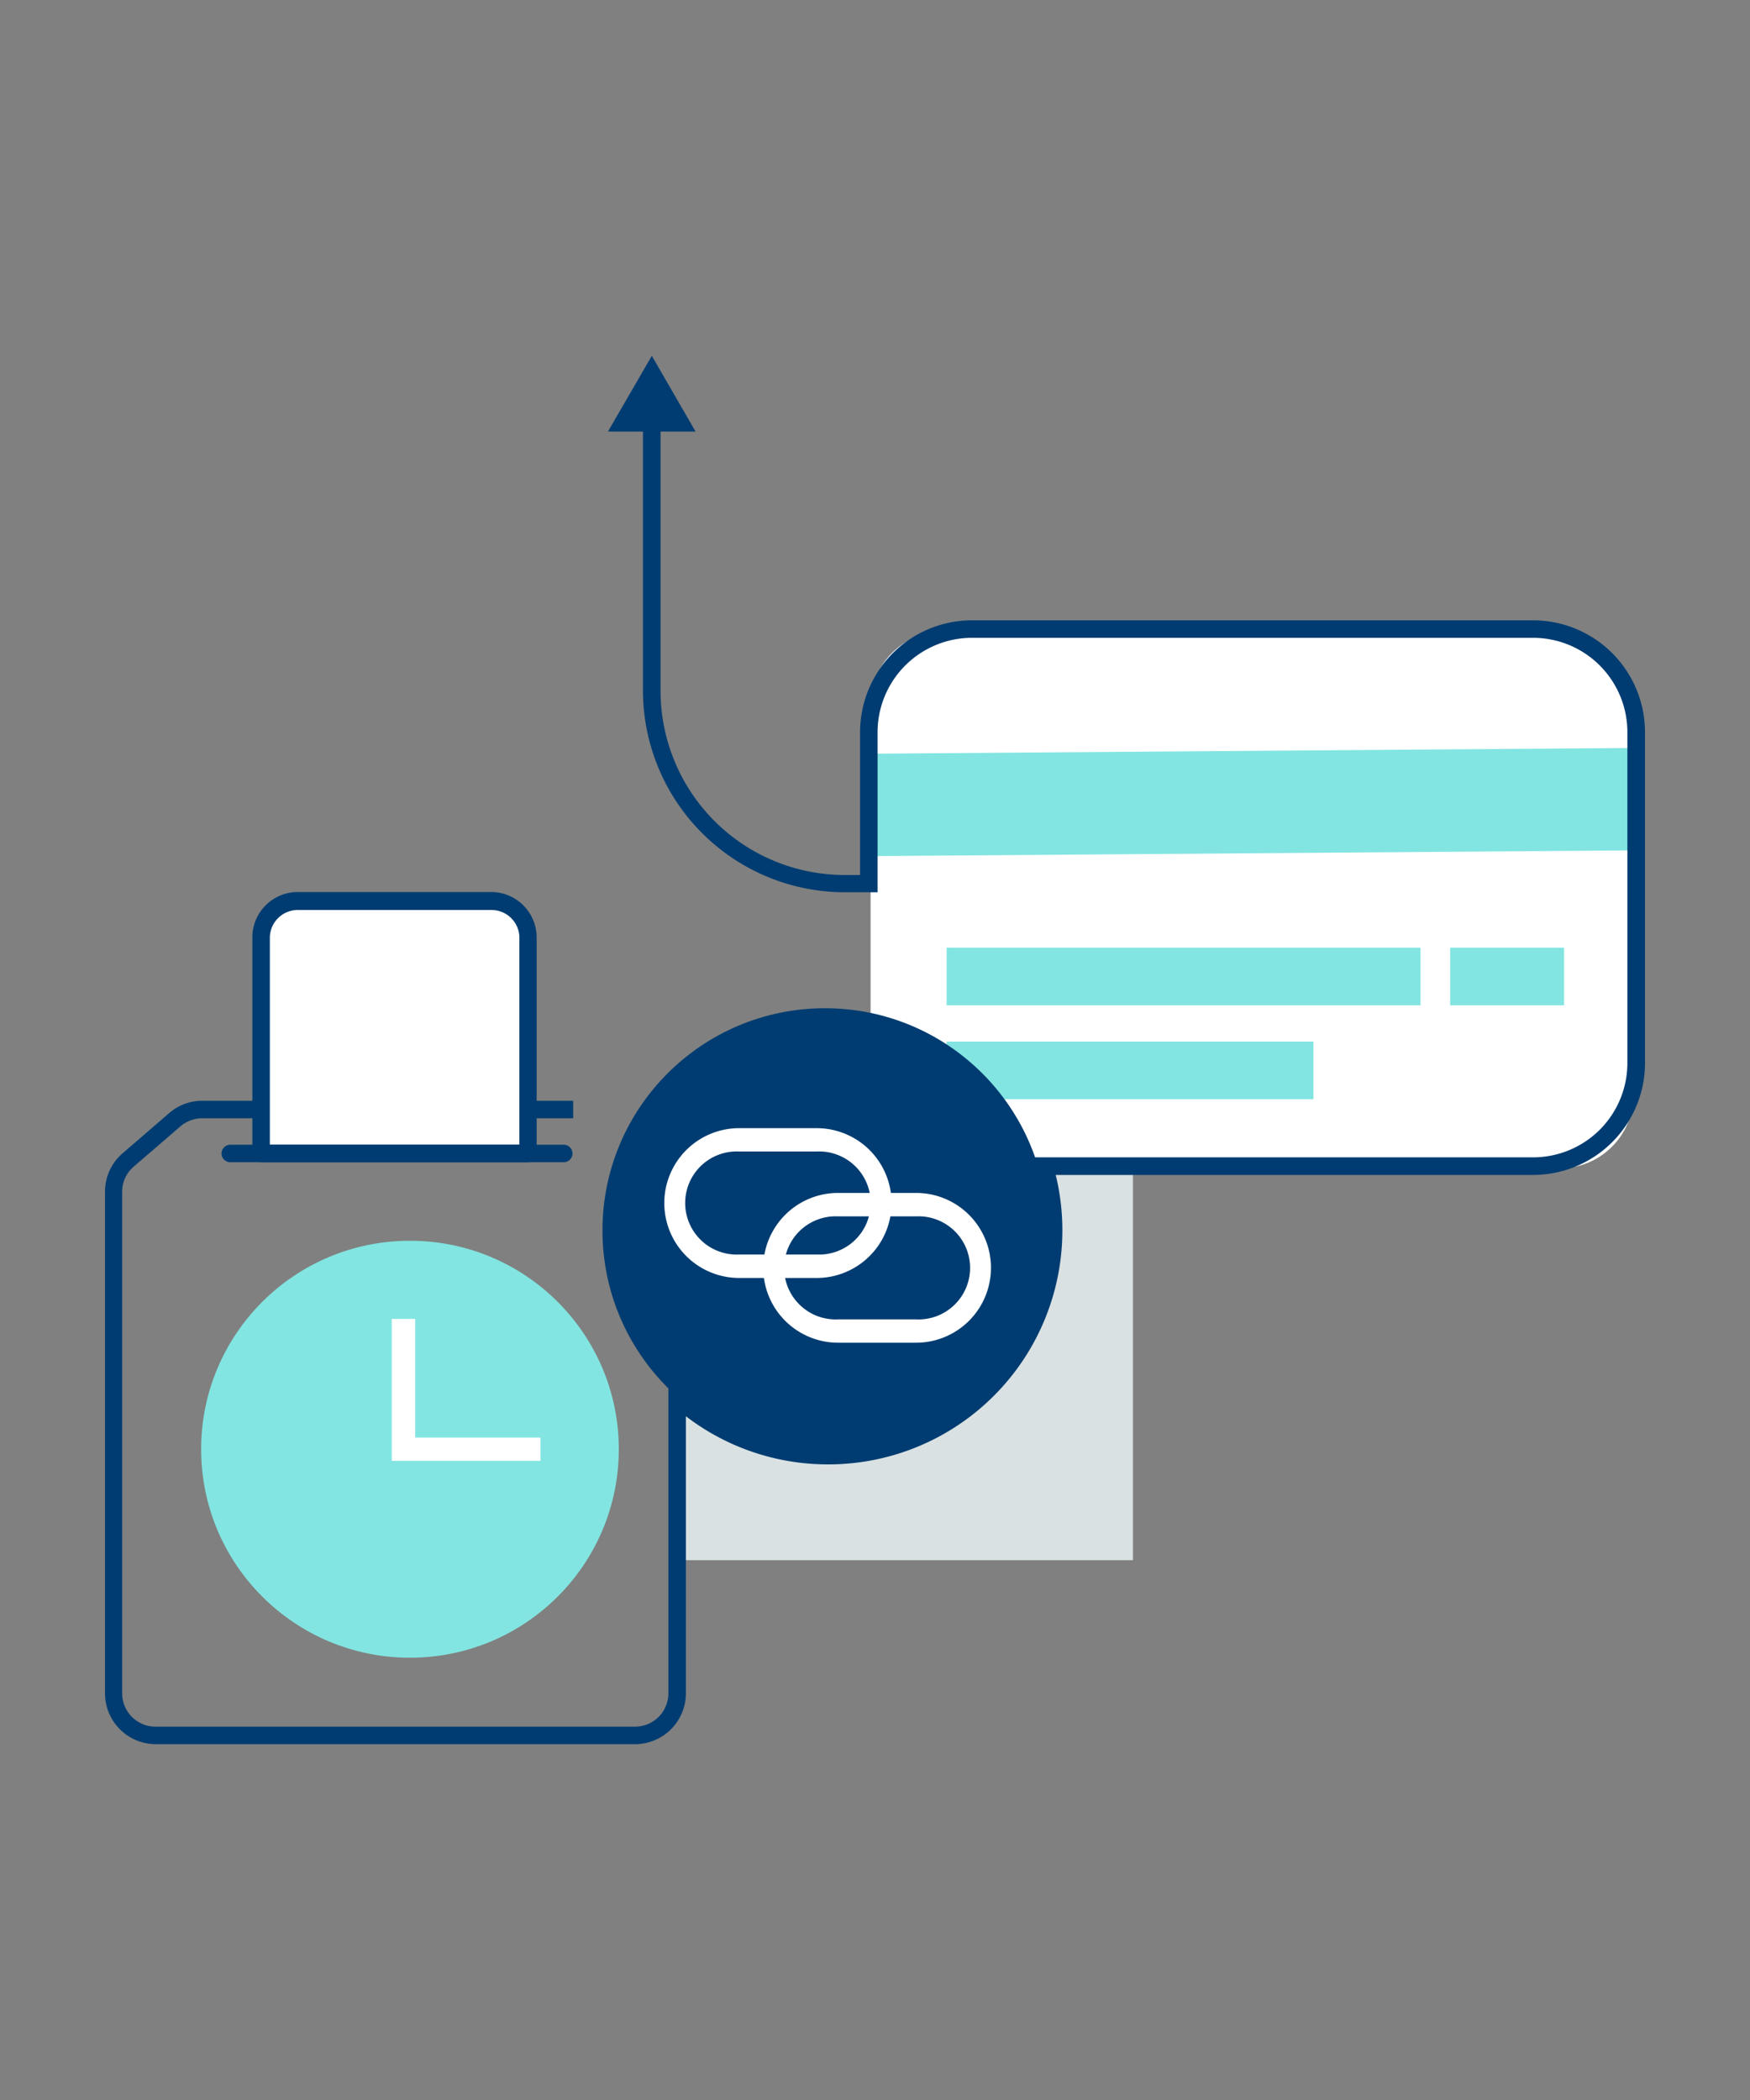
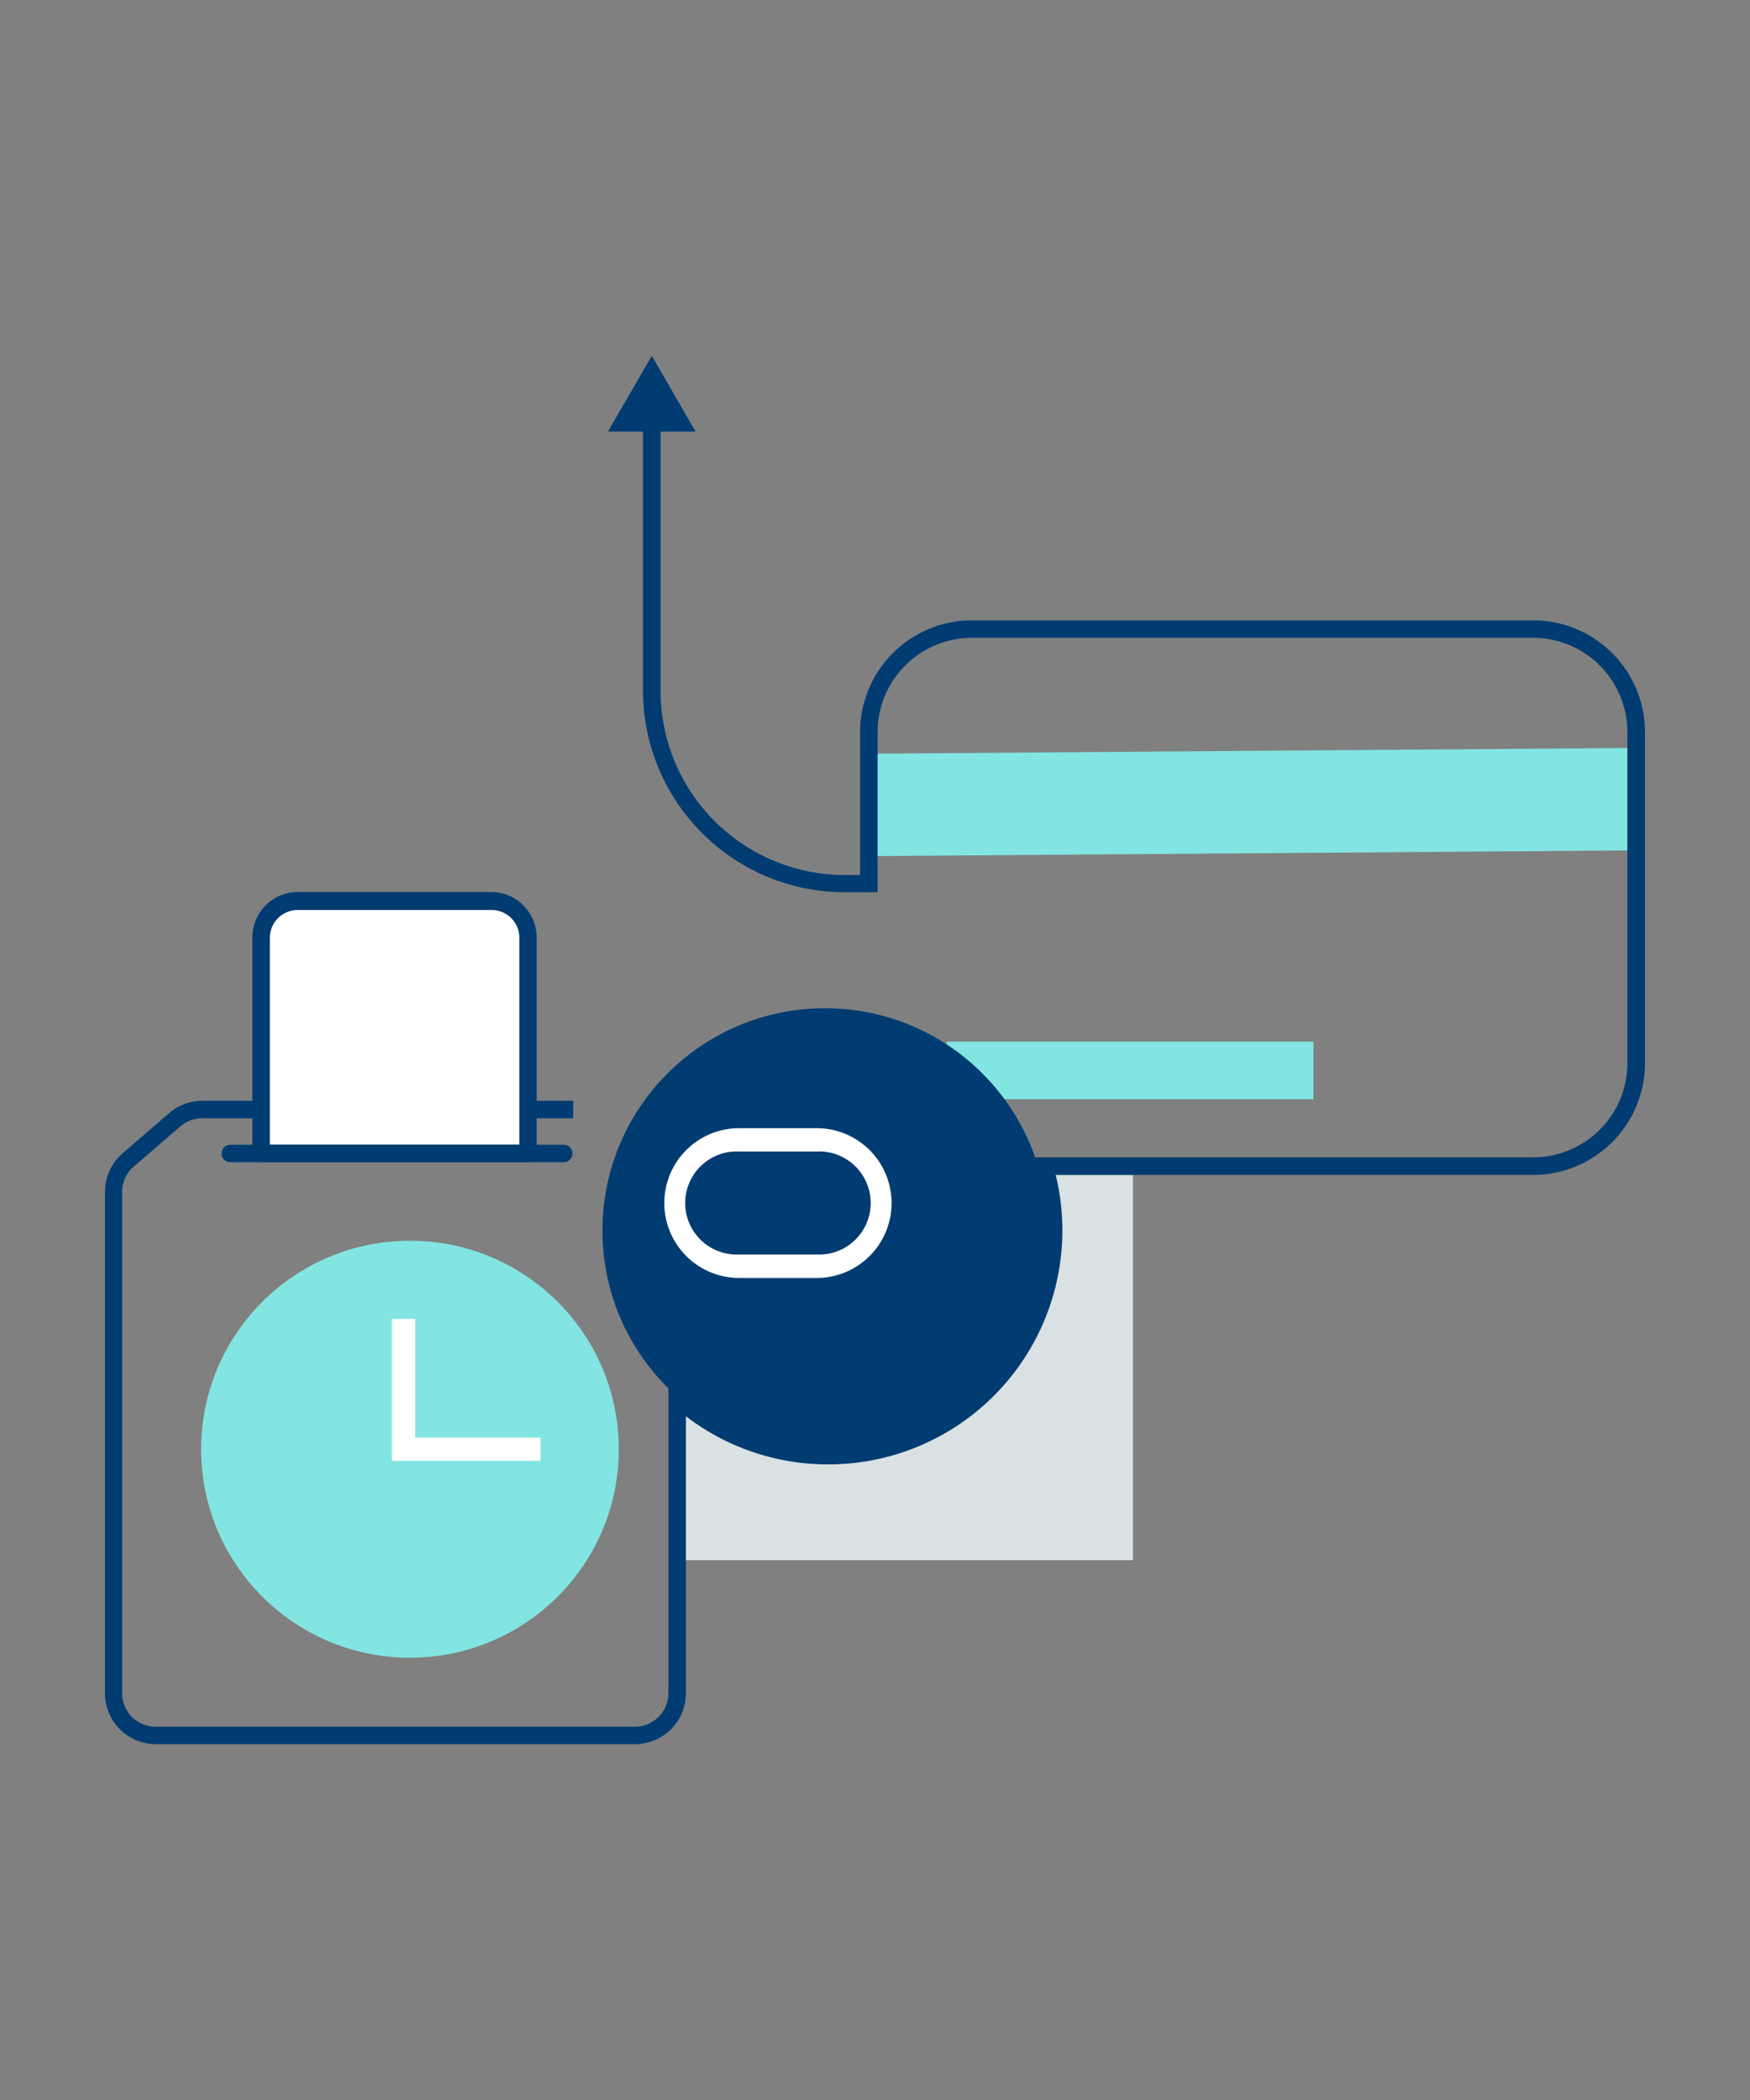
<svg xmlns="http://www.w3.org/2000/svg" id="Pictograms_OUTLINE" data-name="Pictograms OUTLINE" width="150" height="180" viewBox="0 0 150 180">
  <rect x="0" y="0" width="150" height="180" fill="#808080" stroke="none" />
  <defs>
    <style>.cls-1{fill:#fff;}.cls-2{fill:#d9e1e2;}.cls-3{fill:#82e5e1;}.cls-4{fill:#003c71;}</style>
  </defs>
-   <rect class="cls-1" x="74.62" y="54.11" width="65.39" height="46.03" rx="6.3" />
  <rect class="cls-2" x="58.02" y="100.49" width="39.09" height="33.24" />
-   <rect class="cls-3" x="81.14" y="81.23" width="40.62" height="4.94" />
-   <rect class="cls-3" x="124.3" y="81.23" width="9.76" height="4.94" />
  <polygon class="cls-3" points="140 72.89 75.06 73.38 75.06 64.6 140 64.11 140 72.89" />
  <path class="cls-4" d="M131.41,100.71H83.31a9.6,9.6,0,0,1-9.59-9.58V89.46h1.5v1.67a8.09,8.09,0,0,0,8.09,8.07h48.1a8.08,8.08,0,0,0,8.08-8.07V62.75a8.09,8.09,0,0,0-8.08-8.08H83.31a8.1,8.1,0,0,0-8.09,8.08V76.48H72.41a17.31,17.31,0,0,1-17.3-17.27V35.89h1.51V59.21A15.79,15.79,0,0,0,72.41,75h1.31V62.75a9.6,9.6,0,0,1,9.59-9.58h48.1A9.6,9.6,0,0,1,141,62.75V91.13A9.6,9.6,0,0,1,131.41,100.71Z" />
  <polygon class="cls-4" points="59.62 36.99 55.87 30.5 52.11 36.99 59.62 36.99" />
  <path class="cls-4" d="M54.43,149.5H13.36A4.36,4.36,0,0,1,9,145.15v-43a4.34,4.34,0,0,1,1.5-3.29l4-3.45a4.32,4.32,0,0,1,2.85-1.06H49.13v1.5H17.34a2.92,2.92,0,0,0-1.87.69l-4,3.45a2.83,2.83,0,0,0-1,2.16v43A2.86,2.86,0,0,0,13.36,148H54.43a2.86,2.86,0,0,0,2.86-2.85v-43a2.84,2.84,0,0,0-1-2.16l1-1.13a4.34,4.34,0,0,1,1.5,3.29v43A4.36,4.36,0,0,1,54.43,149.5Z" />
  <ellipse class="cls-3" cx="35.14" cy="124.22" rx="17.9" ry="17.87" />
  <polygon class="cls-1" points="46.33 125.22 33.58 125.22 33.58 113.05 35.59 113.05 35.59 123.22 46.33 123.22 46.33 125.22" />
  <path class="cls-1" d="M25.52,77.21H42.13a3.14,3.14,0,0,1,3.14,3.14V98.87a0,0,0,0,1,0,0H22.38a0,0,0,0,1,0,0V80.35A3.14,3.14,0,0,1,25.52,77.21Z" />
  <path class="cls-4" d="M45.27,99.62H22.38a.75.75,0,0,1-.75-.75V80.35a3.89,3.89,0,0,1,3.89-3.89H42.13A3.9,3.9,0,0,1,46,80.35V98.87A.76.76,0,0,1,45.27,99.62Zm-22.14-1.5H44.52V80.35A2.39,2.39,0,0,0,42.13,78H25.52a2.39,2.39,0,0,0-2.39,2.39Z" />
  <path class="cls-4" d="M48.32,99.62H19.74a.75.75,0,1,1,0-1.5H48.32a.75.75,0,0,1,0,1.5Z" />
  <rect class="cls-3" x="81.14" y="89.28" width="31.44" height="4.94" />
  <ellipse class="cls-4" cx="70.71" cy="105.47" rx="19.07" ry="19.05" />
  <path class="cls-4" d="M71,125.52a20,20,0,0,1-13.7-5.39l1.37-1.46A18.06,18.06,0,0,0,88.21,100l1.91-.61A20.06,20.06,0,0,1,71,125.52Z" />
  <path class="cls-1" d="M70,109.54H63.36a6.42,6.42,0,1,1,0-12.84H70a6.42,6.42,0,1,1,0,12.84ZM63.36,98.7a4.42,4.42,0,1,0,0,8.83H70a4.42,4.42,0,1,0,0-8.83Z" />
-   <path class="cls-1" d="M78.52,115.09H71.84a6.42,6.42,0,1,1,0-12.84h6.68a6.42,6.42,0,1,1,0,12.84Zm-6.68-10.83a4.42,4.42,0,1,0,0,8.83h6.68a4.42,4.42,0,1,0,0-8.83Z" />
</svg>